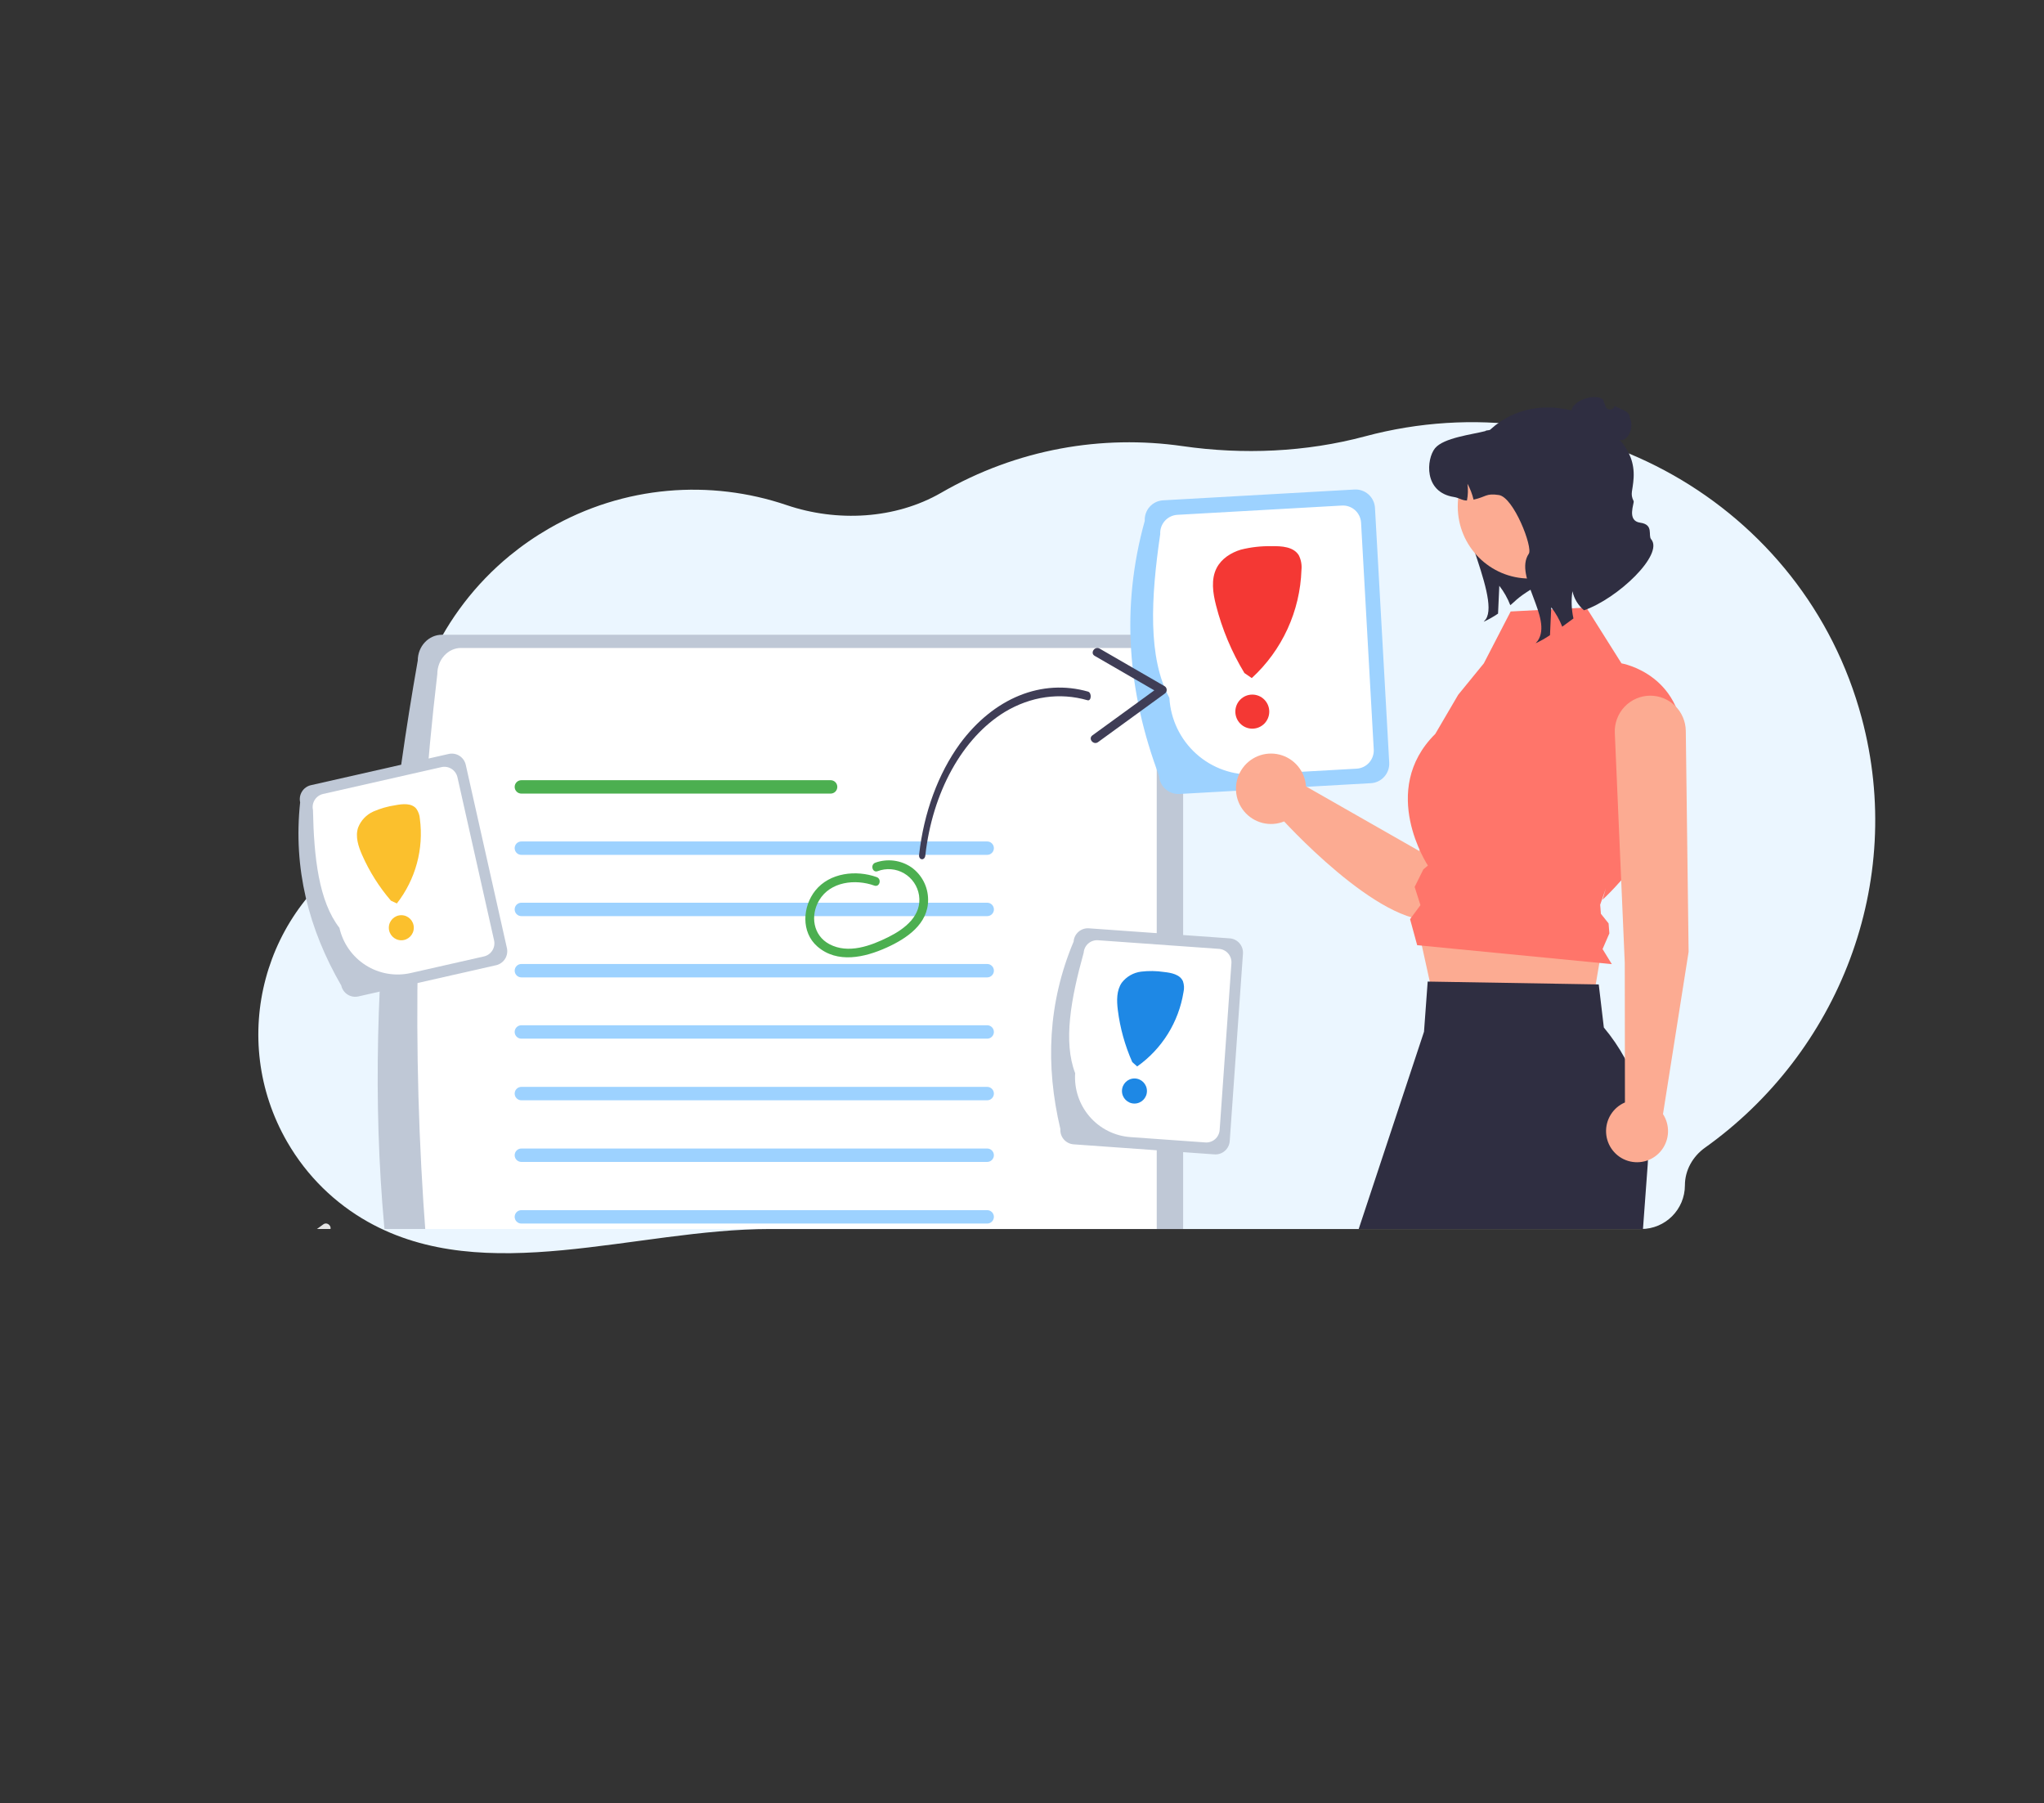
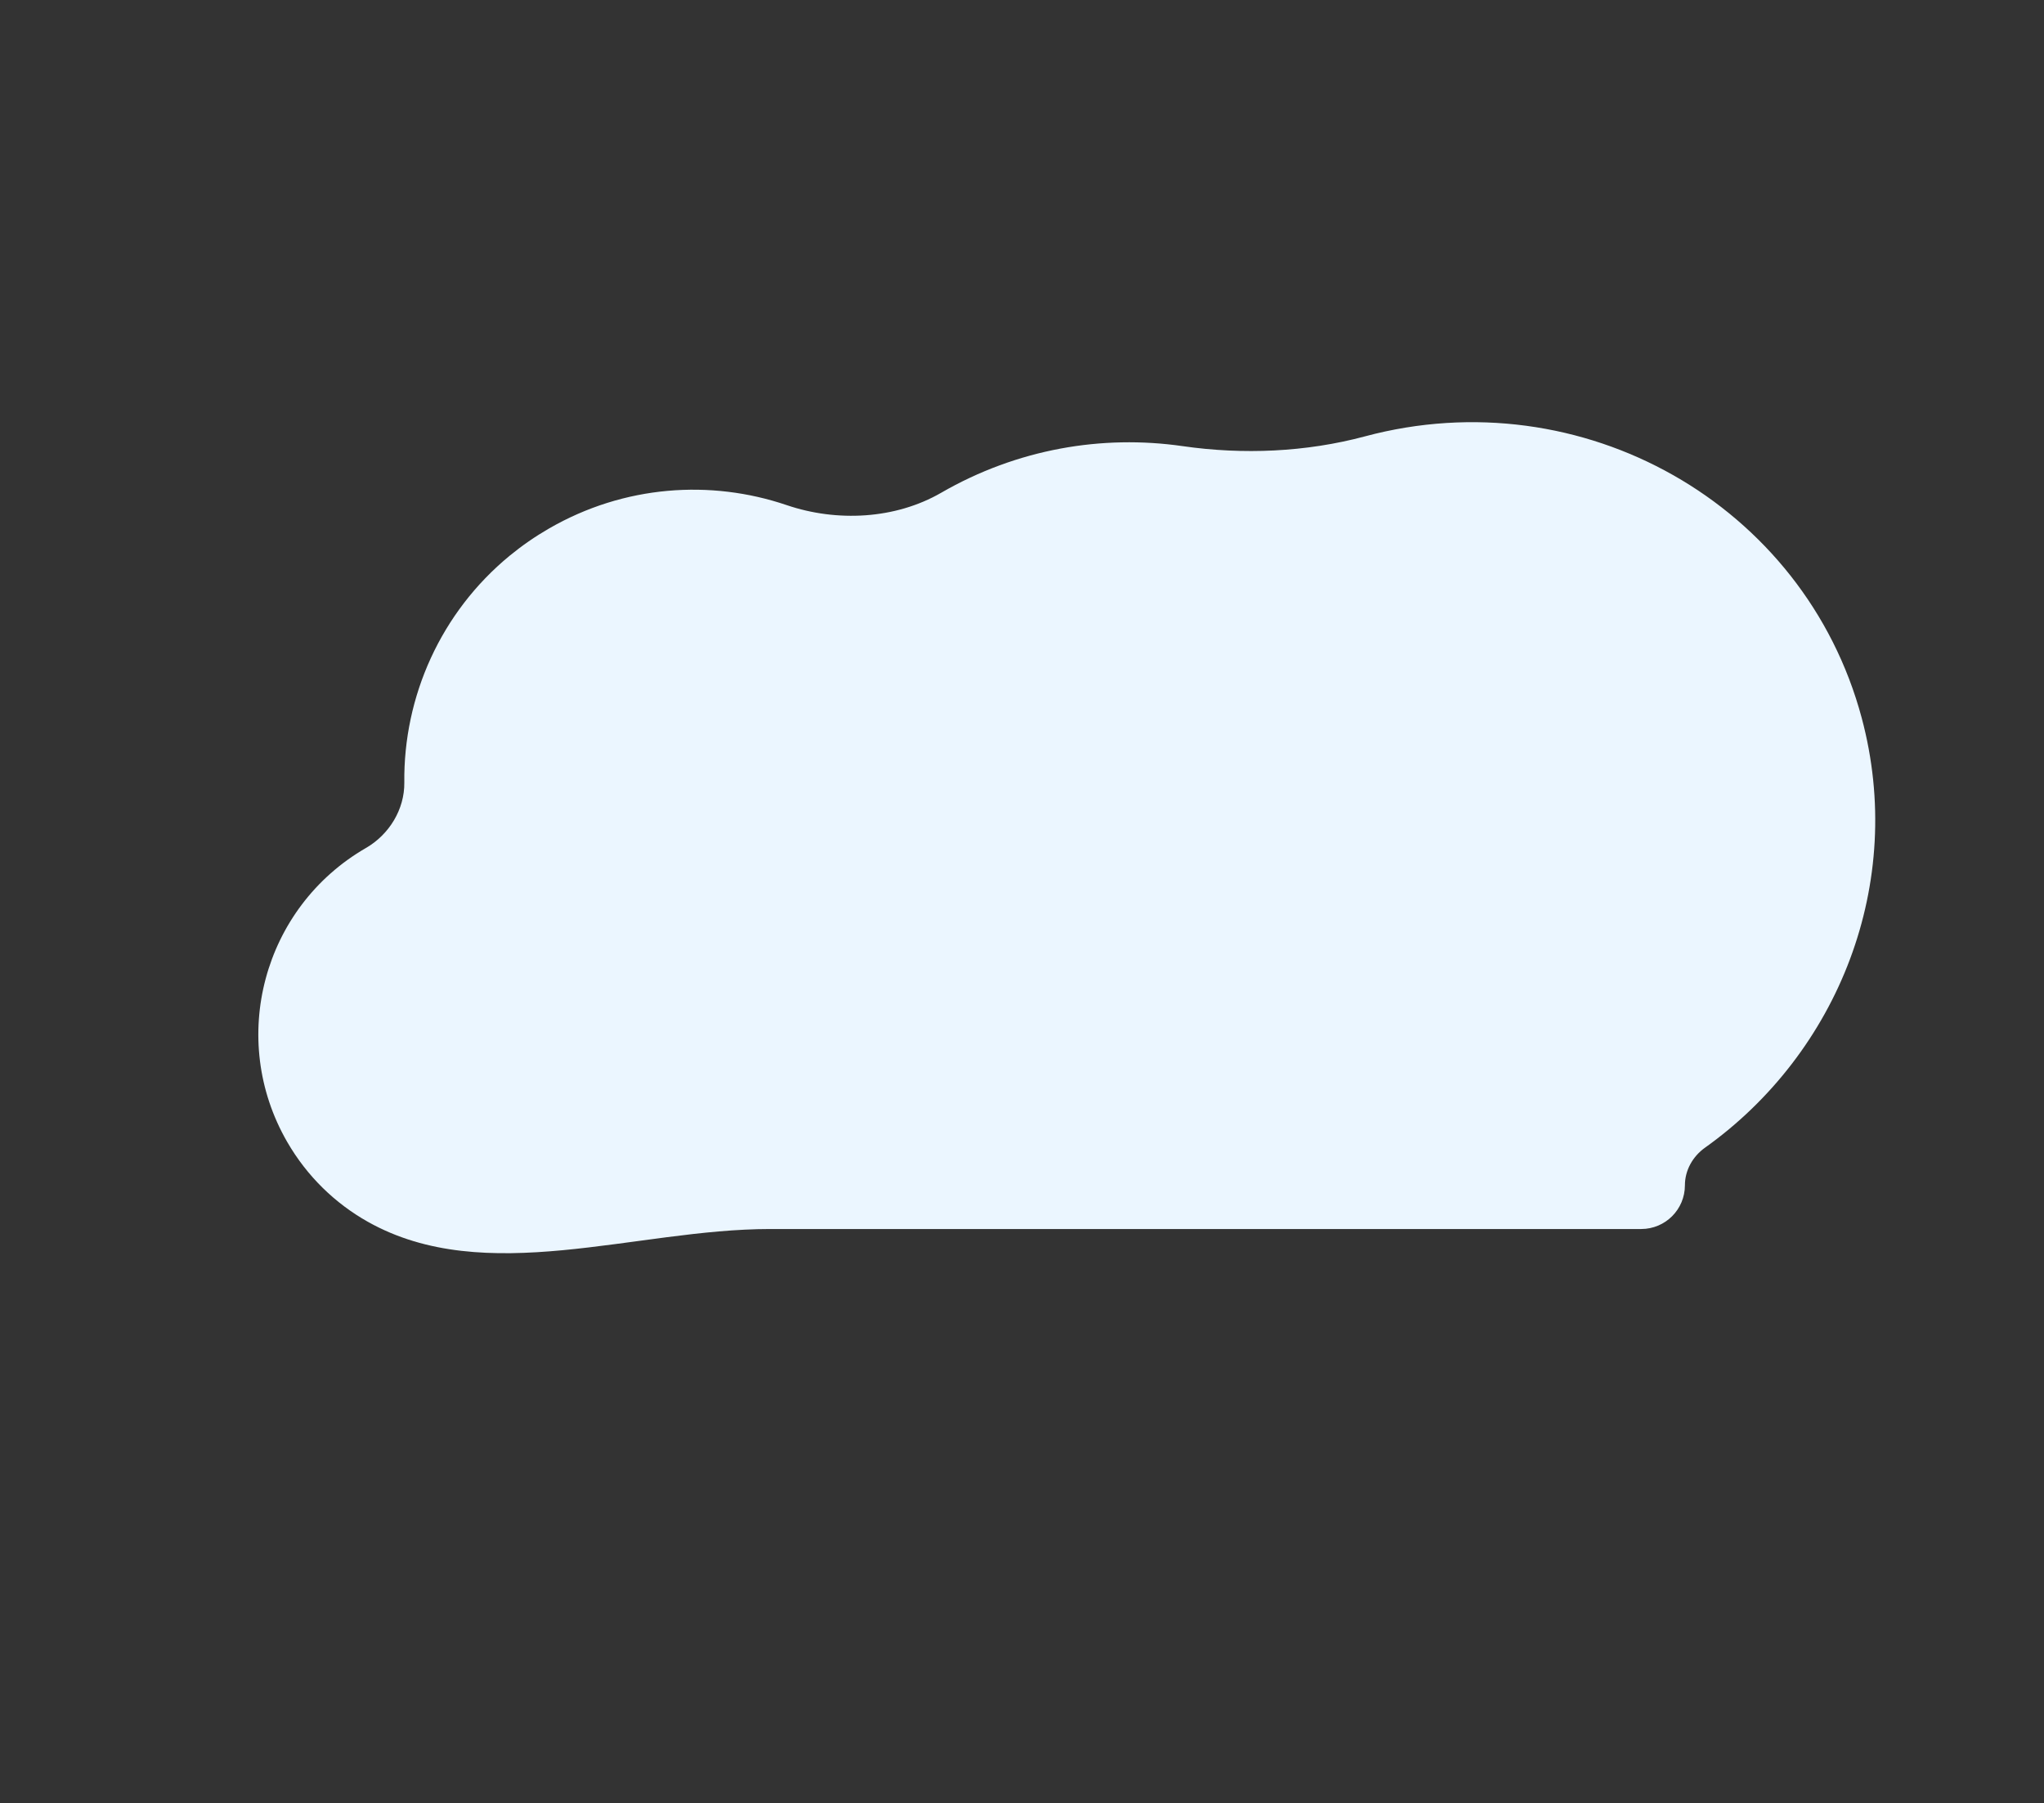
<svg xmlns="http://www.w3.org/2000/svg" width="229" height="202" viewBox="0 0 229 202" fill="none">
  <rect x="0" y="0" width="229" height="202" fill="#333333" stroke="none" />
  <path fill-rule="evenodd" clip-rule="evenodd" d="M57.124 62.231C57.127 62.231 57.131 62.23 57.134 62.228C58.485 61.12 59.944 60.108 61.507 59.206C69.923 54.346 79.612 53.691 88.144 56.587C93.77 58.497 100.302 58.171 105.447 55.2C113.961 50.285 123.476 48.677 132.505 49.978C139.272 50.953 146.32 50.653 152.924 48.883C177.246 42.366 202.163 56.486 208.576 80.421C213.539 98.942 205.968 117.913 191.021 128.567C189.648 129.545 188.769 131.097 188.769 132.782C188.769 135.486 186.577 137.678 183.873 137.678L86.286 137.678C71.159 137.678 54.402 144.284 41.216 136.871C37.574 134.823 34.416 131.801 32.175 127.92C25.52 116.391 29.47 101.65 40.998 94.994C43.596 93.494 45.332 90.67 45.298 87.67C45.189 78.038 49.384 68.595 57.103 62.253C57.106 62.251 57.107 62.247 57.107 62.244C57.107 62.237 57.113 62.231 57.12 62.231L57.124 62.231Z" fill="#EBF6FF" />
  <g clip-path="url(#clip0_219_838)">
    <path d="M46.805 159.939C40.305 133.991 41.352 104.908 46.805 73.995C46.806 73.229 47.09 72.495 47.597 71.954C48.103 71.413 48.789 71.108 49.505 71.107H129.853C130.569 71.108 131.256 71.413 131.762 71.954C132.268 72.495 132.553 73.229 132.554 73.995V159.939C132.553 160.705 132.268 161.439 131.762 161.98C131.256 162.521 130.569 162.826 129.853 162.826H49.505C48.789 162.826 48.103 162.521 47.597 161.98C47.09 161.439 46.806 160.705 46.805 159.939Z" fill="#BFC8D6" />
    <path d="M47.713 138.66C46.093 117.618 46.523 96.446 48.995 75.505C48.996 74.731 49.276 73.99 49.773 73.442C50.27 72.895 50.944 72.588 51.646 72.587H126.944C127.292 72.587 127.637 72.662 127.959 72.809C128.28 72.956 128.572 73.171 128.819 73.442C129.065 73.712 129.26 74.034 129.393 74.388C129.526 74.742 129.595 75.122 129.595 75.505V158.429C129.595 159.203 129.316 159.945 128.819 160.492C128.321 161.04 127.647 161.347 126.944 161.347H70.156C64.512 161.351 59.074 159.021 54.917 154.819C50.76 150.617 48.189 144.85 47.713 138.66Z" fill="white" />
    <path d="M93.062 88.901H58.41C58.312 88.902 58.215 88.882 58.124 88.845C58.033 88.807 57.95 88.752 57.881 88.682C57.811 88.612 57.756 88.529 57.718 88.438C57.681 88.347 57.661 88.249 57.661 88.151C57.661 88.052 57.681 87.954 57.718 87.863C57.756 87.772 57.811 87.689 57.881 87.619C57.95 87.55 58.033 87.494 58.124 87.457C58.215 87.419 58.312 87.4 58.41 87.4H93.062C93.26 87.4 93.45 87.48 93.59 87.621C93.73 87.761 93.808 87.952 93.808 88.151C93.808 88.35 93.73 88.54 93.59 88.681C93.45 88.822 93.26 88.901 93.062 88.901Z" fill="#4CAF50" />
    <path d="M110.604 95.764H58.41C58.312 95.764 58.215 95.745 58.124 95.708C58.033 95.67 57.95 95.615 57.881 95.545C57.811 95.475 57.756 95.392 57.718 95.301C57.681 95.21 57.661 95.112 57.661 95.014C57.661 94.915 57.681 94.817 57.718 94.726C57.756 94.635 57.811 94.552 57.881 94.482C57.95 94.412 58.033 94.357 58.124 94.32C58.215 94.282 58.312 94.263 58.41 94.263H110.604C110.802 94.263 110.991 94.343 111.131 94.483C111.271 94.624 111.35 94.815 111.35 95.014C111.35 95.212 111.271 95.403 111.131 95.544C110.991 95.685 110.802 95.764 110.604 95.764Z" fill="#9DD2FF" />
-     <path d="M110.605 101.125H58.409C58.211 101.125 58.021 101.204 57.88 101.345C57.74 101.486 57.661 101.677 57.661 101.876C57.661 102.075 57.74 102.266 57.88 102.407C58.021 102.548 58.211 102.627 58.409 102.627H110.605C110.803 102.627 110.993 102.548 111.134 102.407C111.274 102.266 111.353 102.075 111.353 101.876C111.353 101.677 111.274 101.486 111.134 101.345C110.993 101.204 110.803 101.125 110.605 101.125Z" fill="#9DD2FF" />
    <path d="M110.604 109.49H58.41C58.212 109.49 58.022 109.411 57.882 109.27C57.742 109.13 57.663 108.939 57.663 108.74C57.663 108.54 57.742 108.35 57.882 108.209C58.022 108.068 58.212 107.989 58.41 107.989H110.604C110.802 107.989 110.992 108.068 111.132 108.209C111.272 108.35 111.351 108.54 111.351 108.74C111.351 108.939 111.272 109.13 111.132 109.27C110.992 109.411 110.802 109.49 110.604 109.49Z" fill="#9DD2FF" />
    <path d="M110.604 116.353H58.41C58.312 116.353 58.215 116.334 58.124 116.297C58.033 116.259 57.95 116.204 57.881 116.134C57.811 116.064 57.756 115.981 57.718 115.89C57.681 115.799 57.661 115.701 57.661 115.603C57.661 115.504 57.681 115.406 57.718 115.315C57.756 115.224 57.811 115.141 57.881 115.071C57.95 115.002 58.033 114.946 58.124 114.909C58.215 114.871 58.312 114.852 58.41 114.852H110.604C110.802 114.852 110.991 114.932 111.131 115.072C111.271 115.213 111.35 115.404 111.35 115.603C111.35 115.801 111.271 115.992 111.131 116.133C110.991 116.274 110.802 116.353 110.604 116.353Z" fill="#9DD2FF" />
    <path d="M110.604 123.258H58.41C58.312 123.258 58.215 123.239 58.124 123.201C58.033 123.163 57.95 123.108 57.881 123.038C57.811 122.969 57.756 122.886 57.718 122.795C57.681 122.703 57.661 122.606 57.661 122.507C57.661 122.408 57.681 122.311 57.718 122.219C57.756 122.128 57.811 122.045 57.881 121.976C57.95 121.906 58.033 121.851 58.124 121.813C58.215 121.775 58.312 121.756 58.41 121.756H110.604C110.802 121.757 110.991 121.836 111.131 121.977C111.271 122.118 111.35 122.308 111.35 122.507C111.35 122.706 111.271 122.897 111.131 123.037C110.991 123.178 110.802 123.257 110.604 123.258Z" fill="#9DD2FF" />
    <path d="M110.604 130.162H58.41C58.312 130.162 58.215 130.143 58.124 130.105C58.033 130.068 57.95 130.012 57.881 129.943C57.811 129.873 57.756 129.79 57.718 129.699C57.681 129.608 57.661 129.51 57.661 129.411C57.661 129.313 57.681 129.215 57.718 129.124C57.756 129.033 57.811 128.95 57.881 128.88C57.95 128.81 58.033 128.755 58.124 128.717C58.215 128.68 58.312 128.66 58.41 128.661H110.604C110.802 128.661 110.991 128.74 111.131 128.881C111.271 129.022 111.35 129.213 111.35 129.411C111.35 129.61 111.271 129.801 111.131 129.942C110.991 130.082 110.802 130.162 110.604 130.162Z" fill="#9DD2FF" />
-     <path d="M110.604 137.066H58.41C58.312 137.067 58.215 137.047 58.124 137.01C58.033 136.972 57.95 136.917 57.881 136.847C57.811 136.777 57.756 136.694 57.718 136.603C57.681 136.512 57.661 136.414 57.661 136.316C57.661 136.217 57.681 136.119 57.718 136.028C57.756 135.937 57.811 135.854 57.881 135.784C57.95 135.715 58.033 135.659 58.124 135.622C58.215 135.584 58.312 135.565 58.41 135.565H110.604C110.802 135.565 110.991 135.645 111.131 135.785C111.271 135.926 111.35 136.117 111.35 136.316C111.35 136.514 111.271 136.705 111.131 136.846C110.991 136.987 110.802 137.066 110.604 137.066Z" fill="#9DD2FF" />
+     <path d="M110.604 137.066H58.41C58.312 137.067 58.215 137.047 58.124 137.01C58.033 136.972 57.95 136.917 57.881 136.847C57.811 136.777 57.756 136.694 57.718 136.603C57.681 136.512 57.661 136.414 57.661 136.316C57.661 136.217 57.681 136.119 57.718 136.028C57.756 135.937 57.811 135.854 57.881 135.784C58.215 135.584 58.312 135.565 58.41 135.565H110.604C110.802 135.565 110.991 135.645 111.131 135.785C111.271 135.926 111.35 136.117 111.35 136.316C111.35 136.514 111.271 136.705 111.131 136.846C110.991 136.987 110.802 137.066 110.604 137.066Z" fill="#9DD2FF" />
    <path d="M98.219 98.256C95.925 97.433 92.956 97.754 91.346 99.76C89.905 101.557 89.732 104.418 91.566 106.022C93.799 107.974 96.891 107.256 99.329 106.154C101.559 105.146 104.015 103.522 103.98 100.764C103.975 100.055 103.802 99.358 103.475 98.73C103.148 98.102 102.677 97.561 102.1 97.153C101.515 96.756 100.845 96.502 100.145 96.413C99.444 96.324 98.733 96.402 98.067 96.64C97.479 96.856 97.733 97.81 98.329 97.591C98.808 97.408 99.322 97.334 99.834 97.376C100.345 97.418 100.84 97.573 101.284 97.831C101.728 98.09 102.109 98.444 102.4 98.869C102.69 99.294 102.882 99.778 102.963 100.287C103.307 102.577 101.36 104.059 99.55 104.963C97.565 105.954 95.038 106.902 92.913 105.763C91.095 104.79 90.763 102.568 91.771 100.862C93.02 98.747 95.833 98.445 97.957 99.207C98.554 99.421 98.81 98.468 98.218 98.256H98.219Z" fill="#4CAF50" />
    <path d="M129.848 86.888C126.358 77.591 125.538 68.1 128.253 58.349C128.222 57.772 128.419 57.205 128.803 56.773C129.187 56.342 129.725 56.081 130.3 56.048L151.755 54.838C152.33 54.806 152.894 55.005 153.324 55.39C153.753 55.776 154.013 56.317 154.046 56.894L155.641 85.433C155.673 86.01 155.475 86.577 155.091 87.008C154.707 87.44 154.169 87.701 153.594 87.734L132.139 88.944C131.564 88.976 131 88.777 130.57 88.392C130.141 88.006 129.881 87.465 129.848 86.888Z" fill="#9DD2FF" />
    <path d="M131.013 78.175C128.594 73.683 128.931 67.037 129.987 59.828C129.958 59.287 130.143 58.756 130.502 58.352C130.862 57.948 131.366 57.704 131.904 57.673L150.343 56.633C150.882 56.603 151.41 56.789 151.812 57.15C152.214 57.511 152.457 58.018 152.488 58.559L153.908 83.954C153.937 84.495 153.752 85.026 153.393 85.43C153.033 85.834 152.529 86.078 151.991 86.109L140.568 86.753C138.169 86.886 135.816 86.057 134.025 84.449C132.233 82.841 131.15 80.584 131.013 78.175Z" fill="white" />
    <path d="M140.302 81.627C141.351 81.627 142.202 80.773 142.202 79.719C142.202 78.665 141.351 77.811 140.302 77.811C139.253 77.811 138.402 78.665 138.402 79.719C138.402 80.773 139.253 81.627 140.302 81.627Z" fill="#F43834" />
    <path d="M145.519 62.218C144.94 61.247 143.598 61.161 142.471 61.186C141.309 61.161 140.149 61.291 139.022 61.574C137.909 61.907 136.849 62.587 136.312 63.62C135.653 64.89 135.884 66.43 136.239 67.817C136.921 70.487 137.992 73.04 139.417 75.395L140.241 75.961C141.927 74.416 143.288 72.548 144.244 70.467C145.201 68.386 145.733 66.134 145.809 63.843C145.867 63.285 145.767 62.721 145.519 62.218Z" fill="#F43834" />
    <path d="M102.971 95.749C103.501 91.034 105.104 86.676 107.547 83.312C109.412 80.788 111.696 78.936 114.198 77.919C116.7 76.902 119.344 76.75 121.898 77.476C122.335 77.603 122.278 78.57 121.837 78.443C118.718 77.548 115.476 78.01 112.554 79.766C110.22 81.2 108.183 83.422 106.631 86.23C105.079 89.037 104.06 92.34 103.669 95.834C103.602 96.449 102.903 96.368 102.971 95.749Z" fill="#3F3D56" />
    <path d="M123.198 72.658L130.501 76.883C130.563 76.926 130.614 76.984 130.651 77.05C130.687 77.116 130.708 77.19 130.711 77.266C130.715 77.342 130.701 77.417 130.671 77.487C130.641 77.556 130.595 77.618 130.538 77.667L123.019 83.135C122.51 83.505 121.875 82.752 122.388 82.379L129.907 76.911L129.943 77.695L122.64 73.47C122.092 73.153 122.654 72.343 123.198 72.658V72.658Z" fill="#3F3D56" />
    <path d="M36.039 147.636L28.736 143.411C28.674 143.368 28.623 143.311 28.587 143.244C28.55 143.178 28.529 143.104 28.526 143.028C28.522 142.953 28.536 142.877 28.566 142.808C28.596 142.738 28.642 142.677 28.699 142.627L36.218 137.159C36.727 136.789 37.362 137.542 36.849 137.915L29.33 143.383L29.294 142.599L36.597 146.824C37.145 147.141 36.583 147.951 36.039 147.636Z" fill="#E6E6E6" />
    <path d="M38.237 110.41C34.578 104.085 32.833 97.292 33.626 89.88C33.533 89.464 33.608 89.028 33.835 88.668C34.061 88.308 34.421 88.053 34.834 87.959L50.269 84.461C50.683 84.367 51.117 84.443 51.475 84.67C51.834 84.898 52.087 85.259 52.181 85.674L56.792 106.205C56.885 106.621 56.81 107.056 56.583 107.416C56.357 107.776 55.997 108.032 55.584 108.126L40.149 111.624C39.735 111.717 39.302 111.642 38.943 111.414C38.585 111.187 38.331 110.826 38.237 110.41Z" fill="#BFC8D6" />
    <path d="M38.028 103.941C35.728 100.974 35.169 96.106 35.064 90.742C34.977 90.353 35.047 89.945 35.259 89.607C35.472 89.27 35.808 89.031 36.196 88.943L49.46 85.936C49.848 85.849 50.254 85.92 50.59 86.133C50.926 86.346 51.163 86.684 51.251 87.073L55.354 105.343C55.441 105.732 55.371 106.14 55.159 106.477C54.947 106.814 54.61 107.053 54.223 107.142L46.005 109.004C44.279 109.393 42.47 109.079 40.975 108.129C39.479 107.18 38.419 105.674 38.028 103.941Z" fill="white" />
    <path d="M44.962 105.333C45.734 105.333 46.36 104.704 46.36 103.928C46.36 103.152 45.734 102.523 44.962 102.523C44.189 102.523 43.563 103.152 43.563 103.928C43.563 104.704 44.189 105.333 44.962 105.333Z" fill="#FBC02D" />
    <path d="M46.633 90.582C46.095 89.948 45.109 90.049 44.294 90.204C43.448 90.328 42.621 90.565 41.836 90.907C41.444 91.081 41.091 91.331 40.796 91.643C40.5 91.955 40.27 92.322 40.116 92.724C39.791 93.727 40.145 94.817 40.571 95.781C41.389 97.636 42.476 99.36 43.796 100.896L44.463 101.207C45.5 99.879 46.262 98.356 46.705 96.728C47.148 95.1 47.262 93.4 47.04 91.727C47.015 91.314 46.874 90.917 46.633 90.582Z" fill="#FBC02D" />
    <path d="M118.799 126.475C117.112 119.359 117.393 112.349 120.282 105.482C120.312 105.057 120.509 104.661 120.829 104.382C121.15 104.103 121.567 103.963 121.99 103.993L137.773 105.118C138.196 105.148 138.59 105.346 138.868 105.668C139.146 105.99 139.285 106.409 139.255 106.834L137.773 127.828C137.742 128.253 137.545 128.648 137.225 128.927C136.904 129.206 136.487 129.347 136.064 129.317L120.281 128.192C119.858 128.161 119.464 127.963 119.187 127.642C118.909 127.32 118.769 126.9 118.799 126.475Z" fill="#BFC8D6" />
    <path d="M120.457 120.221C119.107 116.714 119.971 111.89 121.411 106.724C121.439 106.326 121.624 105.956 121.924 105.694C122.224 105.433 122.615 105.302 123.011 105.329L136.575 106.296C136.971 106.325 137.34 106.51 137.6 106.812C137.86 107.113 137.991 107.506 137.963 107.904L136.644 126.585C136.615 126.983 136.431 127.354 136.131 127.615C135.831 127.877 135.44 128.008 135.043 127.98L126.641 127.381C124.876 127.253 123.234 126.428 122.075 125.085C120.916 123.743 120.334 121.993 120.457 120.221Z" fill="white" />
    <path d="M127.099 123.624C127.872 123.624 128.498 122.994 128.498 122.218C128.498 121.442 127.872 120.813 127.099 120.813C126.327 120.813 125.7 121.442 125.7 122.218C125.7 122.994 126.327 123.624 127.099 123.624Z" fill="#1E88E5" />
    <path d="M132.533 109.925C132.2 109.161 131.228 108.972 130.403 108.885C129.556 108.758 128.697 108.745 127.847 108.846C127.422 108.899 127.012 109.035 126.639 109.248C126.267 109.461 125.941 109.746 125.679 110.086C125.079 110.952 125.105 112.099 125.235 113.145C125.486 115.159 126.032 117.124 126.854 118.978L127.403 119.468C128.778 118.498 129.945 117.261 130.837 115.83C131.728 114.4 132.326 112.805 132.594 111.139C132.689 110.736 132.667 110.315 132.533 109.925Z" fill="#1E88E5" />
    <path d="M176.205 46.581C176.2 46.598 176.195 46.613 176.19 46.63C176.179 46.662 176.17 46.696 176.163 46.73C176.102 46.946 176.069 47.169 176.064 47.394C176.061 47.49 176.064 47.586 176.072 47.682C176.081 47.805 176.098 47.927 176.124 48.047C176.151 48.181 176.189 48.313 176.236 48.441C176.258 48.502 176.282 48.561 176.31 48.62C176.487 49.018 176.753 49.37 177.088 49.647C177.423 49.924 177.818 50.12 178.241 50.218L178.243 50.218C178.284 50.229 178.326 50.237 178.369 50.244C178.604 50.287 178.845 50.299 179.083 50.28L179.088 50.28C179.67 50.236 180.224 50.008 180.671 49.63C180.945 49.402 180.975 49.161 181.317 49.268C182.407 49.609 183.135 47.804 182.59 46.816C182.591 46.778 182.59 46.741 182.586 46.704C182.534 46.013 181.499 45.837 180.895 45.471L180.892 45.483C180.864 45.59 180.803 45.685 180.718 45.756C180.634 45.827 180.529 45.869 180.419 45.877C180.309 45.885 180.199 45.858 180.105 45.8C180.011 45.743 179.937 45.657 179.894 45.555C179.784 45.288 179.684 45.017 179.594 44.742C178.437 43.905 175.346 45.213 176.205 46.581Z" fill="#2F2E41" />
-     <path d="M168.951 52.848C168.793 53.217 163.937 53.178 163.714 53.506C161.999 56.041 168.181 66.826 166.466 69.364L166.227 69.65C166.787 69.391 167.324 69.087 167.834 68.74C167.88 67.701 167.926 66.658 167.975 65.62C168.489 66.28 168.903 67.012 169.206 67.793C169.605 67.51 169.933 66.986 171.644 65.955C172.337 65.19 173.136 64.53 174.016 63.994L168.951 52.848Z" fill="#2F2E41" />
    <path d="M172.477 73.623C171.942 73.272 171.33 73.055 170.694 72.989C170.058 72.924 169.415 73.011 168.819 73.245C168.223 73.479 167.691 73.852 167.268 74.333C166.844 74.815 166.541 75.391 166.384 76.013L159.003 95.331L146.317 88.096C146.261 87.265 145.945 86.472 145.413 85.832C144.881 85.192 144.162 84.738 143.357 84.535C142.552 84.332 141.704 84.389 140.934 84.7C140.164 85.011 139.512 85.558 139.071 86.265C138.63 86.971 138.423 87.799 138.48 88.63C138.537 89.462 138.854 90.254 139.387 90.893C139.919 91.532 140.639 91.986 141.444 92.188C142.249 92.391 143.097 92.332 143.867 92.02C146.538 94.885 158.121 106.629 162.916 102.04C166.946 98.183 172.762 83.235 174.162 78.073C174.387 77.248 174.344 76.372 174.042 75.573C173.739 74.773 173.191 74.09 172.477 73.623Z" fill="#FCAB92" />
    <path d="M158.619 102.85L160.948 113.425L177.979 114.972L179.544 105.764L158.619 102.85Z" fill="#FCAB92" />
    <path d="M179.116 110.28L159.951 109.958L159.539 115.578L144.74 160.268L142.11 171.255L149.648 212.052L162.412 212.044C162.412 212.044 162.147 201.326 161.637 200.881C161.128 200.437 160.065 200.888 160.853 198.599C161.641 196.31 162.223 195.571 161.291 194.651C160.358 193.731 159.23 194.503 159.922 192.312C160.614 190.12 166.263 160.201 166.263 160.201V213.842H179.396C179.396 213.842 182.145 211.319 180.88 210.005C179.614 208.691 178.587 208.433 179.614 206.627C180.641 204.822 182.87 205.277 180.985 202.986C179.488 201.166 183.07 150.976 184.605 130.422C185.02 124.867 183.255 119.369 179.687 115.105L179.116 110.28Z" fill="#2F2E41" />
    <path d="M169.248 68.499L177.725 68.06L181.663 74.31C181.663 74.31 189.071 75.554 188.557 84.323C188.044 93.093 179.544 100.788 179.544 100.788L179.907 99.537L179.276 101.348L179.357 102.365L180.218 103.442L180.307 104.556L179.544 106.318L180.581 108.006L158.774 105.884L157.977 102.965L159.14 101.398L158.49 99.355L159.467 97.389L159.976 96.962C159.976 96.962 154.404 88.552 160.801 82.217L163.368 77.833L166.241 74.312L169.248 68.499Z" fill="#FF756A" />
    <path d="M171.358 64.809C175.798 64.809 179.397 61.194 179.397 56.734C179.397 52.274 175.798 48.659 171.358 48.659C166.919 48.659 163.32 52.274 163.32 56.734C163.32 61.194 166.919 64.809 171.358 64.809Z" fill="#FCAB92" />
    <path d="M177.464 68.367C176.809 67.817 176.353 67.066 176.167 66.23C176.019 67.245 176.058 68.279 176.282 69.281C175.847 69.609 175.425 69.922 175.025 70.205C174.723 69.424 174.308 68.692 173.795 68.031C173.746 69.07 173.7 70.112 173.654 71.151C173.144 71.499 172.606 71.803 172.047 72.062L172.286 71.776C174.001 69.238 169.563 64.566 171.278 62.031C171.759 61.321 169.586 55.709 167.93 55.456C166.457 55.232 166.519 55.659 165.092 55.972C164.944 55.351 164.714 54.753 164.408 54.193C164.489 54.817 164.471 55.449 164.352 56.067C163.845 56.087 163.446 55.762 162.906 55.679C159.459 55.15 159.81 51.405 160.769 50.218C161.731 49.035 164.925 48.679 166.398 48.295C166.532 48.163 166.837 48.245 166.971 48.12C169.793 45.526 173.568 45.096 176.965 46.246C177.271 46.352 177.567 46.481 177.852 46.634C180.736 48.151 183.203 50.241 183.024 53.506C182.94 55.035 182.595 55.273 183.024 56.136C183.13 56.348 182.206 58.342 183.761 58.554C185.315 58.766 184.614 59.972 184.988 60.41C186.436 62.108 181.247 67.061 177.464 68.367Z" fill="#2F2E41" />
    <path d="M189.184 106.625L188.868 81.866C188.851 80.817 188.425 79.816 187.681 79.08C186.936 78.344 185.934 77.932 184.89 77.932C184.349 77.932 183.815 78.043 183.319 78.257C182.822 78.471 182.375 78.785 182.003 79.179C181.631 79.572 181.343 80.038 181.156 80.547C180.97 81.057 180.888 81.599 180.917 82.141L182.03 107.85L182.051 123.5C181.395 123.78 180.84 124.255 180.463 124.863C180.085 125.47 179.902 126.179 179.94 126.895C179.977 127.61 180.233 128.296 180.673 128.86C181.112 129.424 181.713 129.839 182.395 130.047C183.077 130.256 183.807 130.249 184.485 130.026C185.162 129.804 185.755 129.378 186.183 128.805C186.611 128.232 186.854 127.541 186.877 126.825C186.9 126.109 186.704 125.404 186.314 124.804L189.184 106.625Z" fill="#FCAB92" />
  </g>
  <defs>
    <clipPath id="clip0_219_838">
-       <rect width="221.901" height="93.198" fill="white" transform="translate(0.892 44.479)" />
-     </clipPath>
+       </clipPath>
  </defs>
</svg>